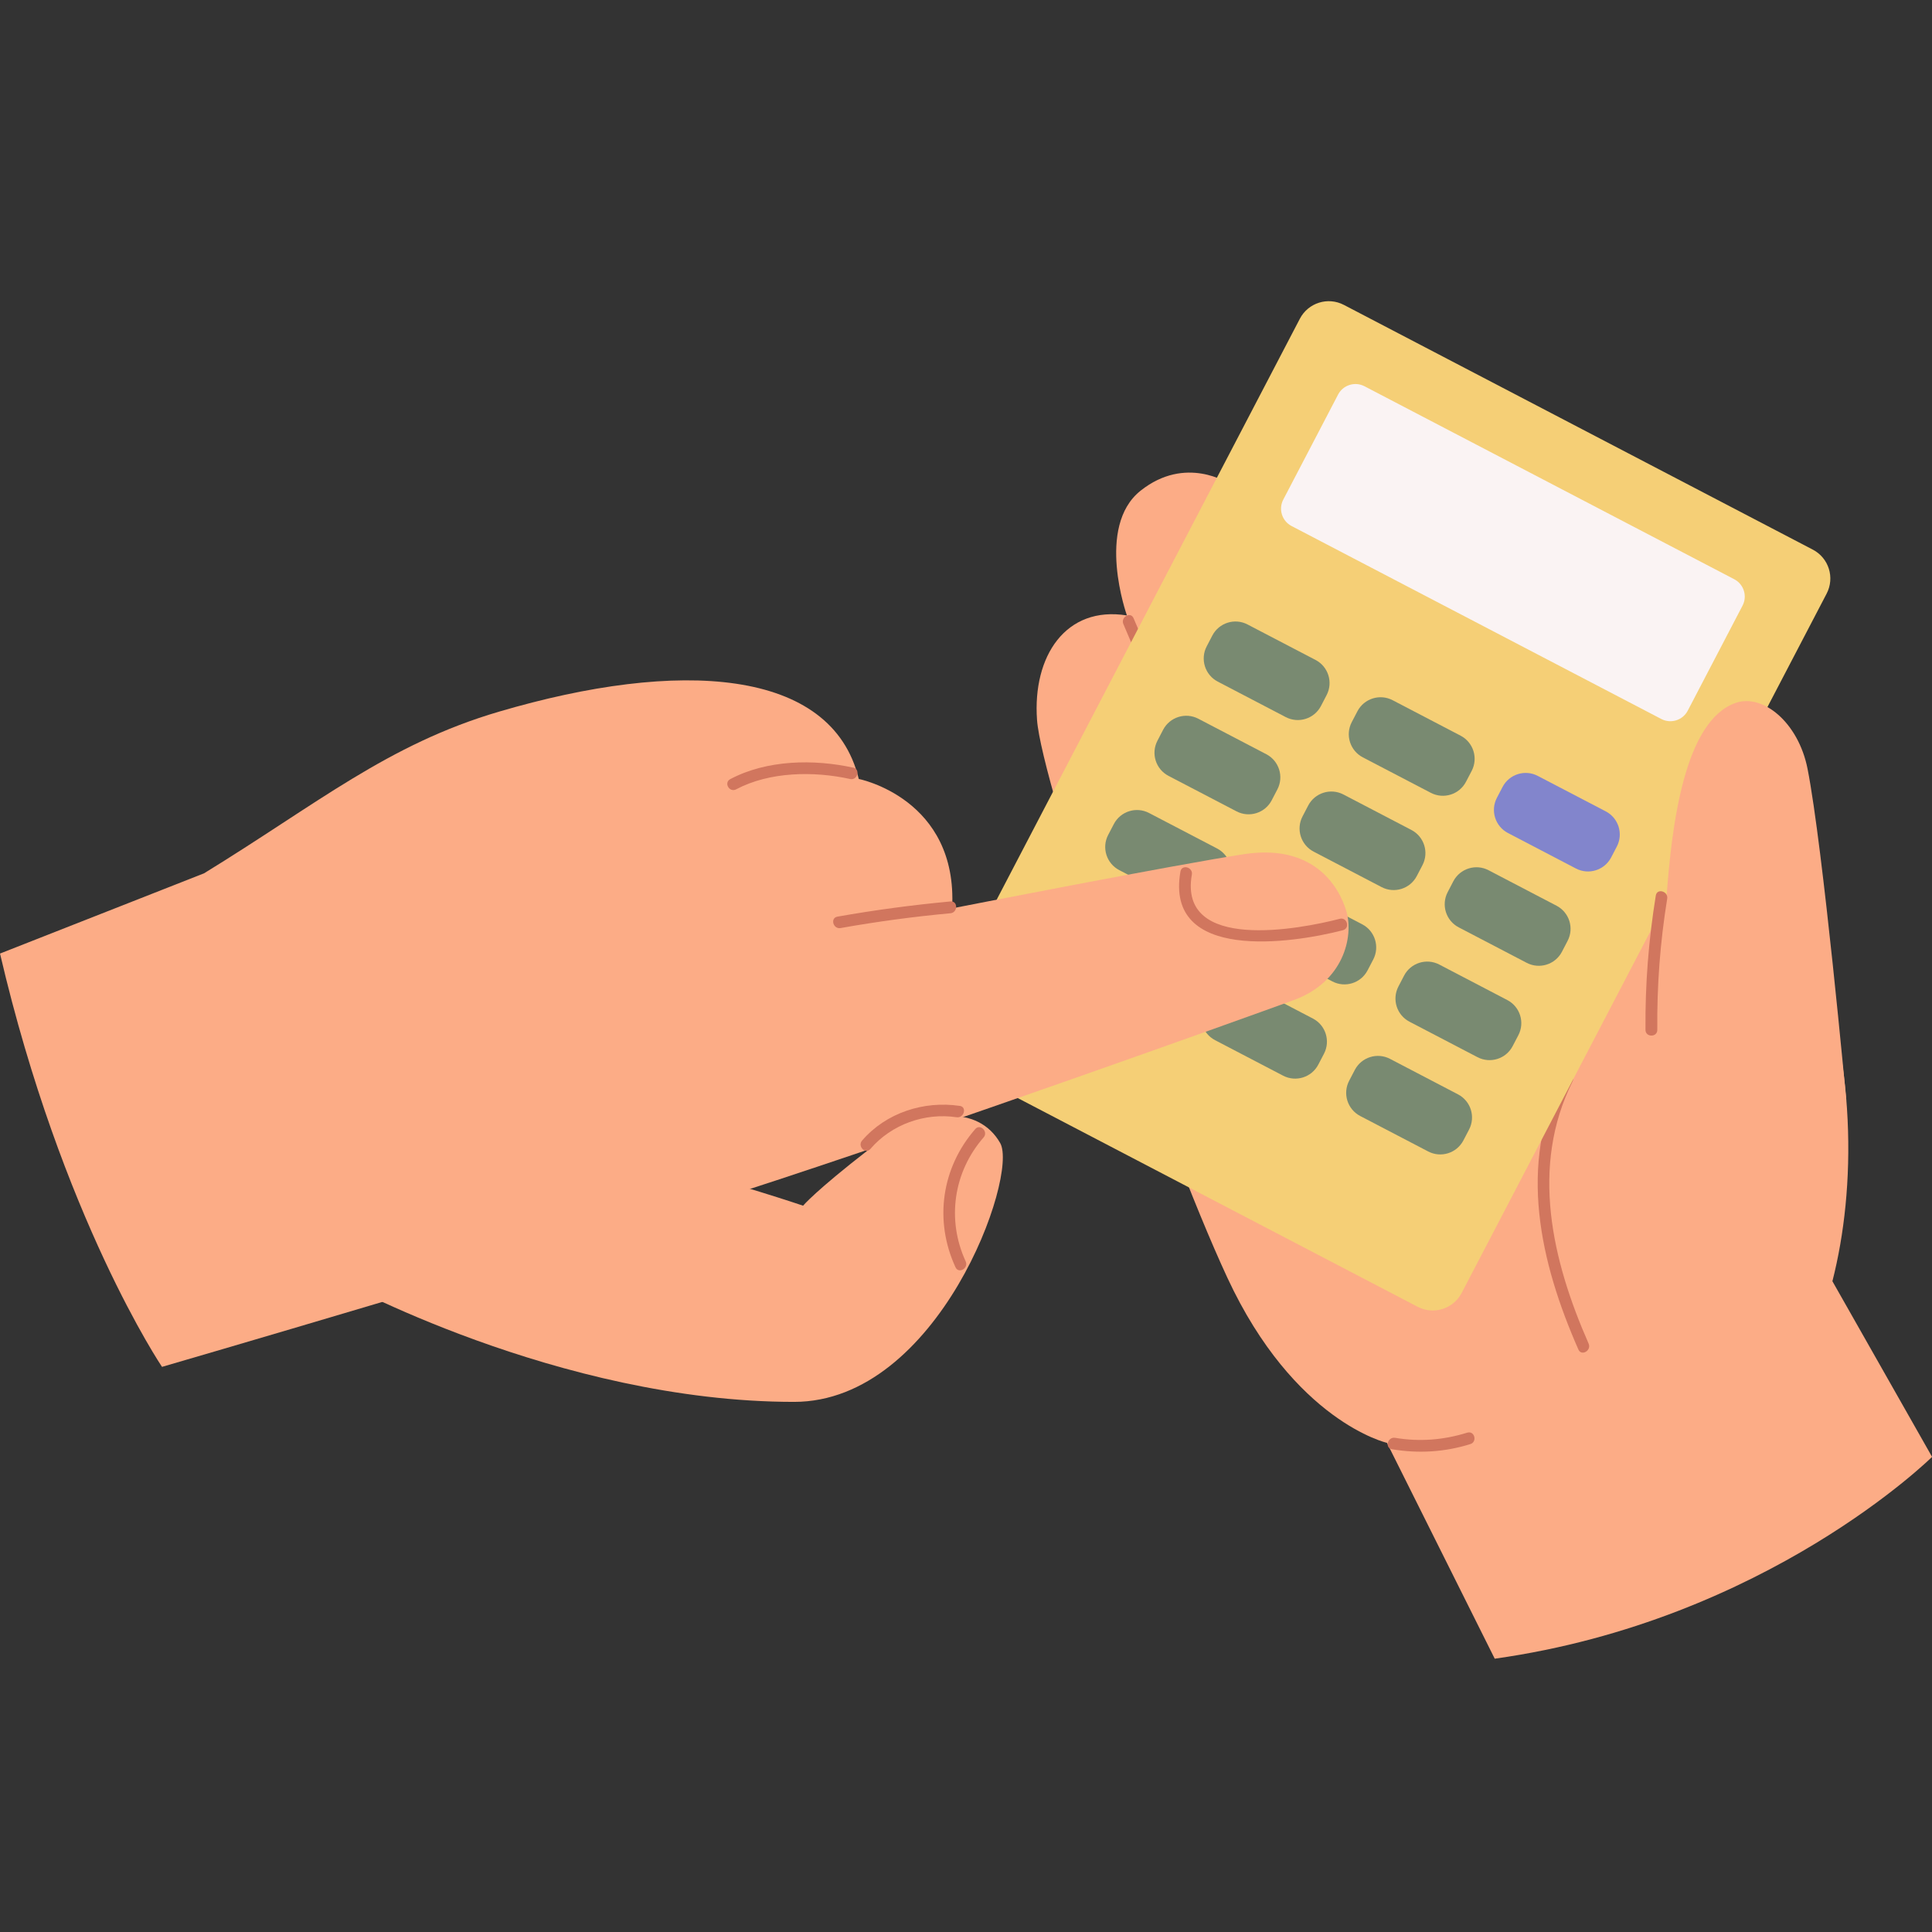
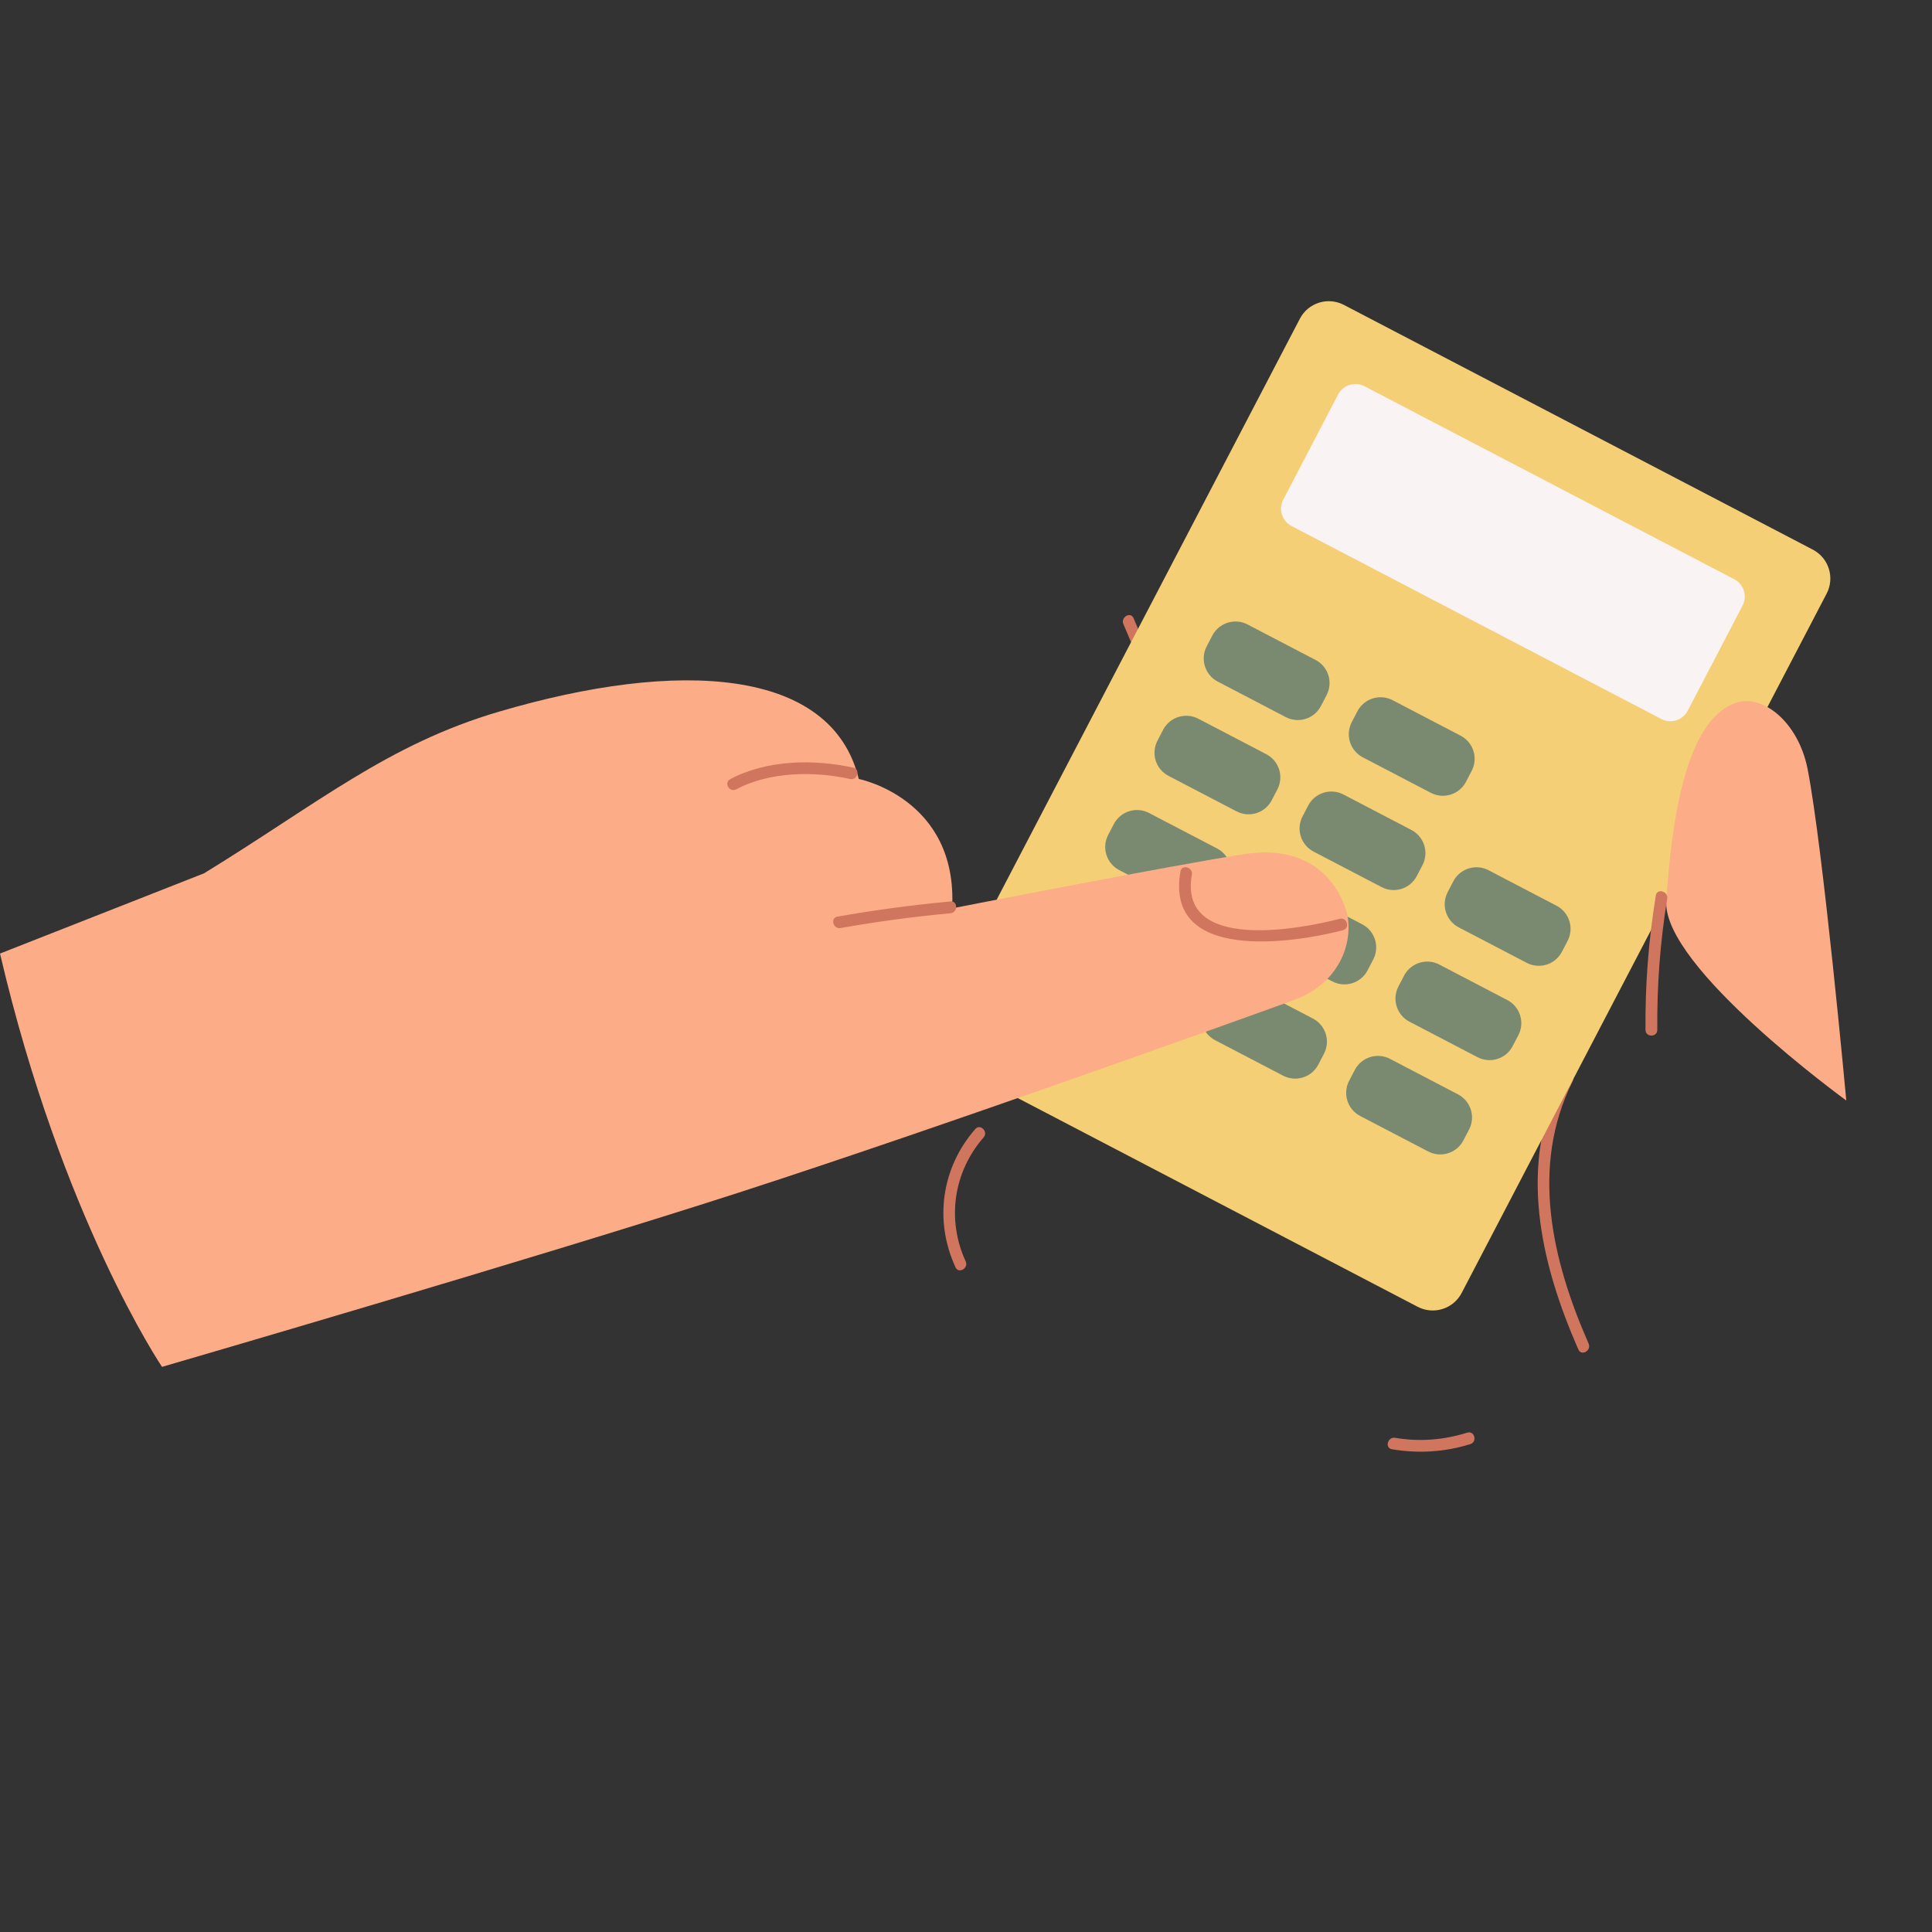
<svg xmlns="http://www.w3.org/2000/svg" width="80" height="80" viewBox="0 0 80 80" fill="none">
  <rect x="0" y="0" width="80" height="80" fill="#333333" stroke="none" />
  <g clip-path="url(#clip0_417_924)">
-     <path d="M61.897 68.69L57.43 59.745C57.43 59.745 53.595 58.873 50.822 52.907C48.048 46.938 43.13 32.447 42.941 29.808C42.752 27.169 44.129 25.076 46.663 25.484C46.663 25.484 45.353 21.808 47.23 20.318C49.099 18.832 50.876 20.018 50.876 20.018C50.876 20.018 50.846 17.679 53.158 16.918C55.47 16.156 57.517 18.53 58.359 20.08C59.102 21.449 63.466 28.501 64.444 30.621C64.444 30.621 64.034 28.428 65.422 27.774C66.807 27.121 68.198 27.52 69.013 28.498C69.829 29.476 72.822 33.284 74.888 38.639C76.905 43.865 76.856 49.218 75.876 53.053L80.003 60.326C80.003 60.326 73.165 67.097 61.9 68.682L61.897 68.69Z" fill="#FCAC86" />
    <path d="M47.511 26.942C47.319 26.494 47.13 26.046 46.938 25.598C46.816 25.308 46.392 25.557 46.517 25.843C46.708 26.291 46.898 26.74 47.089 27.188C47.211 27.477 47.635 27.229 47.511 26.942Z" fill="#D1765E" />
    <path d="M65.781 55.635C64.266 52.194 63.356 48.313 65.116 44.781C65.257 44.5 64.835 44.251 64.695 44.535C62.85 48.24 63.766 52.264 65.359 55.883C65.486 56.169 65.908 55.921 65.781 55.638V55.635Z" fill="#D1765E" />
    <path d="M39.285 43.977L58.702 54.111C59.363 54.456 60.179 54.2 60.524 53.539L75.637 24.581C75.982 23.919 75.726 23.104 75.065 22.759L55.647 12.625C54.986 12.28 54.17 12.536 53.825 13.197L38.712 42.156C38.367 42.817 38.623 43.632 39.285 43.977Z" fill="#F5CF76" />
    <path d="M53.48 21.781L68.791 29.772C69.188 29.979 69.678 29.825 69.885 29.429L72.155 25.078C72.362 24.682 72.208 24.192 71.812 23.985L56.501 15.994C56.104 15.787 55.614 15.941 55.407 16.338L53.137 20.688C52.93 21.085 53.084 21.574 53.48 21.781Z" fill="#FAF3F3" />
-     <path d="M62.441 34.493L65.256 35.963C65.785 36.239 66.438 36.034 66.714 35.505L66.949 35.055C67.225 34.526 67.02 33.873 66.491 33.597L63.675 32.128C63.146 31.852 62.494 32.057 62.218 32.586L61.983 33.036C61.707 33.565 61.912 34.217 62.441 34.493Z" fill="#8285CC" />
    <path d="M56.431 31.36L59.247 32.829C59.776 33.105 60.428 32.9 60.704 32.371L60.939 31.921C61.215 31.392 61.01 30.74 60.481 30.463L57.666 28.994C57.137 28.718 56.484 28.923 56.208 29.452L55.973 29.902C55.697 30.431 55.902 31.084 56.431 31.36Z" fill="#798A71" />
    <path d="M50.423 28.223L53.239 29.693C53.768 29.969 54.421 29.764 54.697 29.235L54.931 28.785C55.208 28.256 55.003 27.603 54.474 27.327L51.658 25.858C51.129 25.581 50.477 25.787 50.2 26.316L49.966 26.766C49.69 27.294 49.895 27.947 50.423 28.223Z" fill="#798A71" />
    <path d="M60.403 38.4L63.218 39.869C63.747 40.145 64.4 39.94 64.676 39.411L64.91 38.961C65.187 38.432 64.982 37.78 64.453 37.504L61.637 36.034C61.108 35.758 60.456 35.963 60.179 36.492L59.945 36.942C59.669 37.471 59.873 38.124 60.403 38.4Z" fill="#798A71" />
    <path d="M54.393 35.263L57.209 36.733C57.738 37.009 58.39 36.804 58.666 36.275L58.901 35.825C59.177 35.296 58.972 34.643 58.443 34.367L55.628 32.898C55.099 32.622 54.446 32.827 54.17 33.355L53.935 33.806C53.659 34.334 53.864 34.987 54.393 35.263Z" fill="#798A71" />
    <path d="M48.385 32.127L51.201 33.596C51.73 33.872 52.383 33.667 52.658 33.139L52.893 32.688C53.169 32.16 52.965 31.507 52.436 31.231L49.62 29.761C49.091 29.485 48.438 29.69 48.162 30.219L47.928 30.669C47.651 31.198 47.856 31.851 48.385 32.127Z" fill="#798A71" />
    <path d="M58.363 42.306L61.179 43.775C61.708 44.051 62.361 43.846 62.636 43.317L62.871 42.867C63.148 42.338 62.943 41.686 62.414 41.41L59.598 39.94C59.069 39.664 58.416 39.869 58.14 40.398L57.906 40.848C57.63 41.377 57.834 42.03 58.363 42.306Z" fill="#798A71" />
    <path d="M52.355 39.169L55.171 40.639C55.7 40.915 56.352 40.71 56.628 40.181L56.863 39.731C57.139 39.202 56.934 38.549 56.405 38.273L53.59 36.804C53.061 36.528 52.408 36.733 52.132 37.262L51.897 37.712C51.621 38.241 51.826 38.893 52.355 39.169Z" fill="#798A71" />
    <path d="M46.345 36.029L49.16 37.499C49.689 37.775 50.342 37.57 50.618 37.041L50.853 36.591C51.129 36.062 50.924 35.409 50.395 35.133L47.579 33.664C47.05 33.388 46.398 33.593 46.122 34.122L45.887 34.572C45.611 35.101 45.816 35.753 46.345 36.029Z" fill="#798A71" />
    <path d="M56.323 46.211L59.139 47.68C59.667 47.956 60.32 47.751 60.596 47.222L60.831 46.772C61.107 46.243 60.902 45.591 60.373 45.315L57.557 43.845C57.029 43.569 56.376 43.774 56.1 44.303L55.865 44.753C55.589 45.282 55.794 45.935 56.323 46.211Z" fill="#798A71" />
    <path d="M50.315 43.072L53.13 44.541C53.659 44.817 54.312 44.612 54.588 44.083L54.823 43.633C55.099 43.104 54.894 42.452 54.365 42.176L51.549 40.706C51.02 40.43 50.368 40.635 50.092 41.164L49.857 41.614C49.581 42.143 49.786 42.796 50.315 43.072Z" fill="#798A71" />
    <path d="M44.307 39.935L47.122 41.405C47.651 41.681 48.304 41.476 48.58 40.947L48.815 40.497C49.091 39.968 48.886 39.316 48.357 39.039L45.541 37.57C45.012 37.294 44.36 37.499 44.084 38.028L43.849 38.478C43.573 39.007 43.778 39.66 44.307 39.935Z" fill="#798A71" />
    <path d="M0 39.485L8.448 36.163C13.142 33.284 16.058 30.821 20.663 29.468C28.095 27.28 34.439 27.642 35.56 32.255C35.56 32.255 39.673 33.065 39.425 37.613C39.425 37.613 48.648 35.806 51.513 35.369C54.379 34.931 55.44 36.678 55.751 37.737C56.061 38.796 55.626 40.665 53.568 41.413C51.513 42.161 38.863 46.709 30.575 49.388C22.286 52.067 6.709 56.599 6.709 56.599C6.709 56.599 2.558 50.449 0 39.482L0 39.485Z" fill="#FCAC86" />
-     <path d="M13.873 52.94C13.873 52.94 23.096 58.047 32.878 58.049C38.86 58.049 42.187 48.683 41.415 47.33C40.508 45.742 38.239 45.845 35.995 47.584C33.75 49.323 33.254 49.925 33.254 49.925C33.254 49.925 30.385 48.951 27.579 48.265C24.776 47.579 13.871 52.937 13.871 52.937L13.873 52.94Z" fill="#FCAC86" />
    <path d="M35.333 31.788C33.691 31.426 31.749 31.461 30.237 32.263C29.959 32.411 30.205 32.833 30.483 32.684C31.866 31.95 33.699 31.925 35.201 32.257C35.509 32.325 35.638 31.852 35.331 31.785L35.333 31.788Z" fill="#D1765E" />
    <path d="M39.357 37.327C37.788 37.473 36.23 37.681 34.677 37.956C34.366 38.01 34.498 38.483 34.806 38.429C36.316 38.161 37.831 37.956 39.357 37.816C39.668 37.786 39.67 37.297 39.357 37.327Z" fill="#D1765E" />
-     <path d="M39.741 45.793C38.252 45.572 36.689 46.077 35.698 47.227C35.492 47.465 35.838 47.813 36.043 47.573C36.913 46.56 38.29 46.066 39.611 46.263C39.919 46.309 40.051 45.837 39.741 45.791V45.793Z" fill="#D1765E" />
-     <path d="M55.48 38.045C53.819 38.477 48.785 39.433 49.352 36.217C49.407 35.909 48.937 35.776 48.88 36.087C48.218 39.844 53.479 39.071 55.607 38.518C55.913 38.439 55.783 37.967 55.478 38.045H55.48Z" fill="#D1765E" />
+     <path d="M55.48 38.045C53.819 38.477 48.785 39.433 49.352 36.217C49.407 35.909 48.937 35.776 48.88 36.087C48.218 39.844 53.479 39.071 55.607 38.518C55.913 38.439 55.783 37.967 55.478 38.045Z" fill="#D1765E" />
    <path d="M40.386 46.749C38.984 48.354 38.674 50.541 39.565 52.475C39.697 52.761 40.119 52.513 39.986 52.229C39.192 50.503 39.481 48.526 40.729 47.098C40.934 46.863 40.591 46.514 40.383 46.752L40.386 46.749Z" fill="#D1765E" />
    <path d="M76.451 45.569C76.451 45.569 75.485 35.069 74.847 31.836C74.466 29.905 72.989 28.711 71.868 29.106C69.775 29.84 69.219 34.045 68.998 37.3C68.811 40.03 76.451 45.569 76.451 45.569Z" fill="#FCAC86" />
    <path d="M68.563 37.081C68.263 38.944 68.12 40.757 68.136 42.645C68.136 42.96 68.627 42.96 68.625 42.645C68.609 40.8 68.741 39.034 69.035 37.211C69.084 36.903 68.614 36.77 68.563 37.081Z" fill="#D1765E" />
    <path d="M60.752 59.324C59.774 59.629 58.781 59.707 57.768 59.537C57.46 59.486 57.328 59.959 57.638 60.01C58.74 60.194 59.818 60.129 60.884 59.797C61.184 59.702 61.057 59.229 60.755 59.324H60.752Z" fill="#D1765E" />
  </g>
  <defs>
    <clipPath id="clip0_417_924">
      <rect width="80" height="80" fill="white" />
    </clipPath>
  </defs>
</svg>